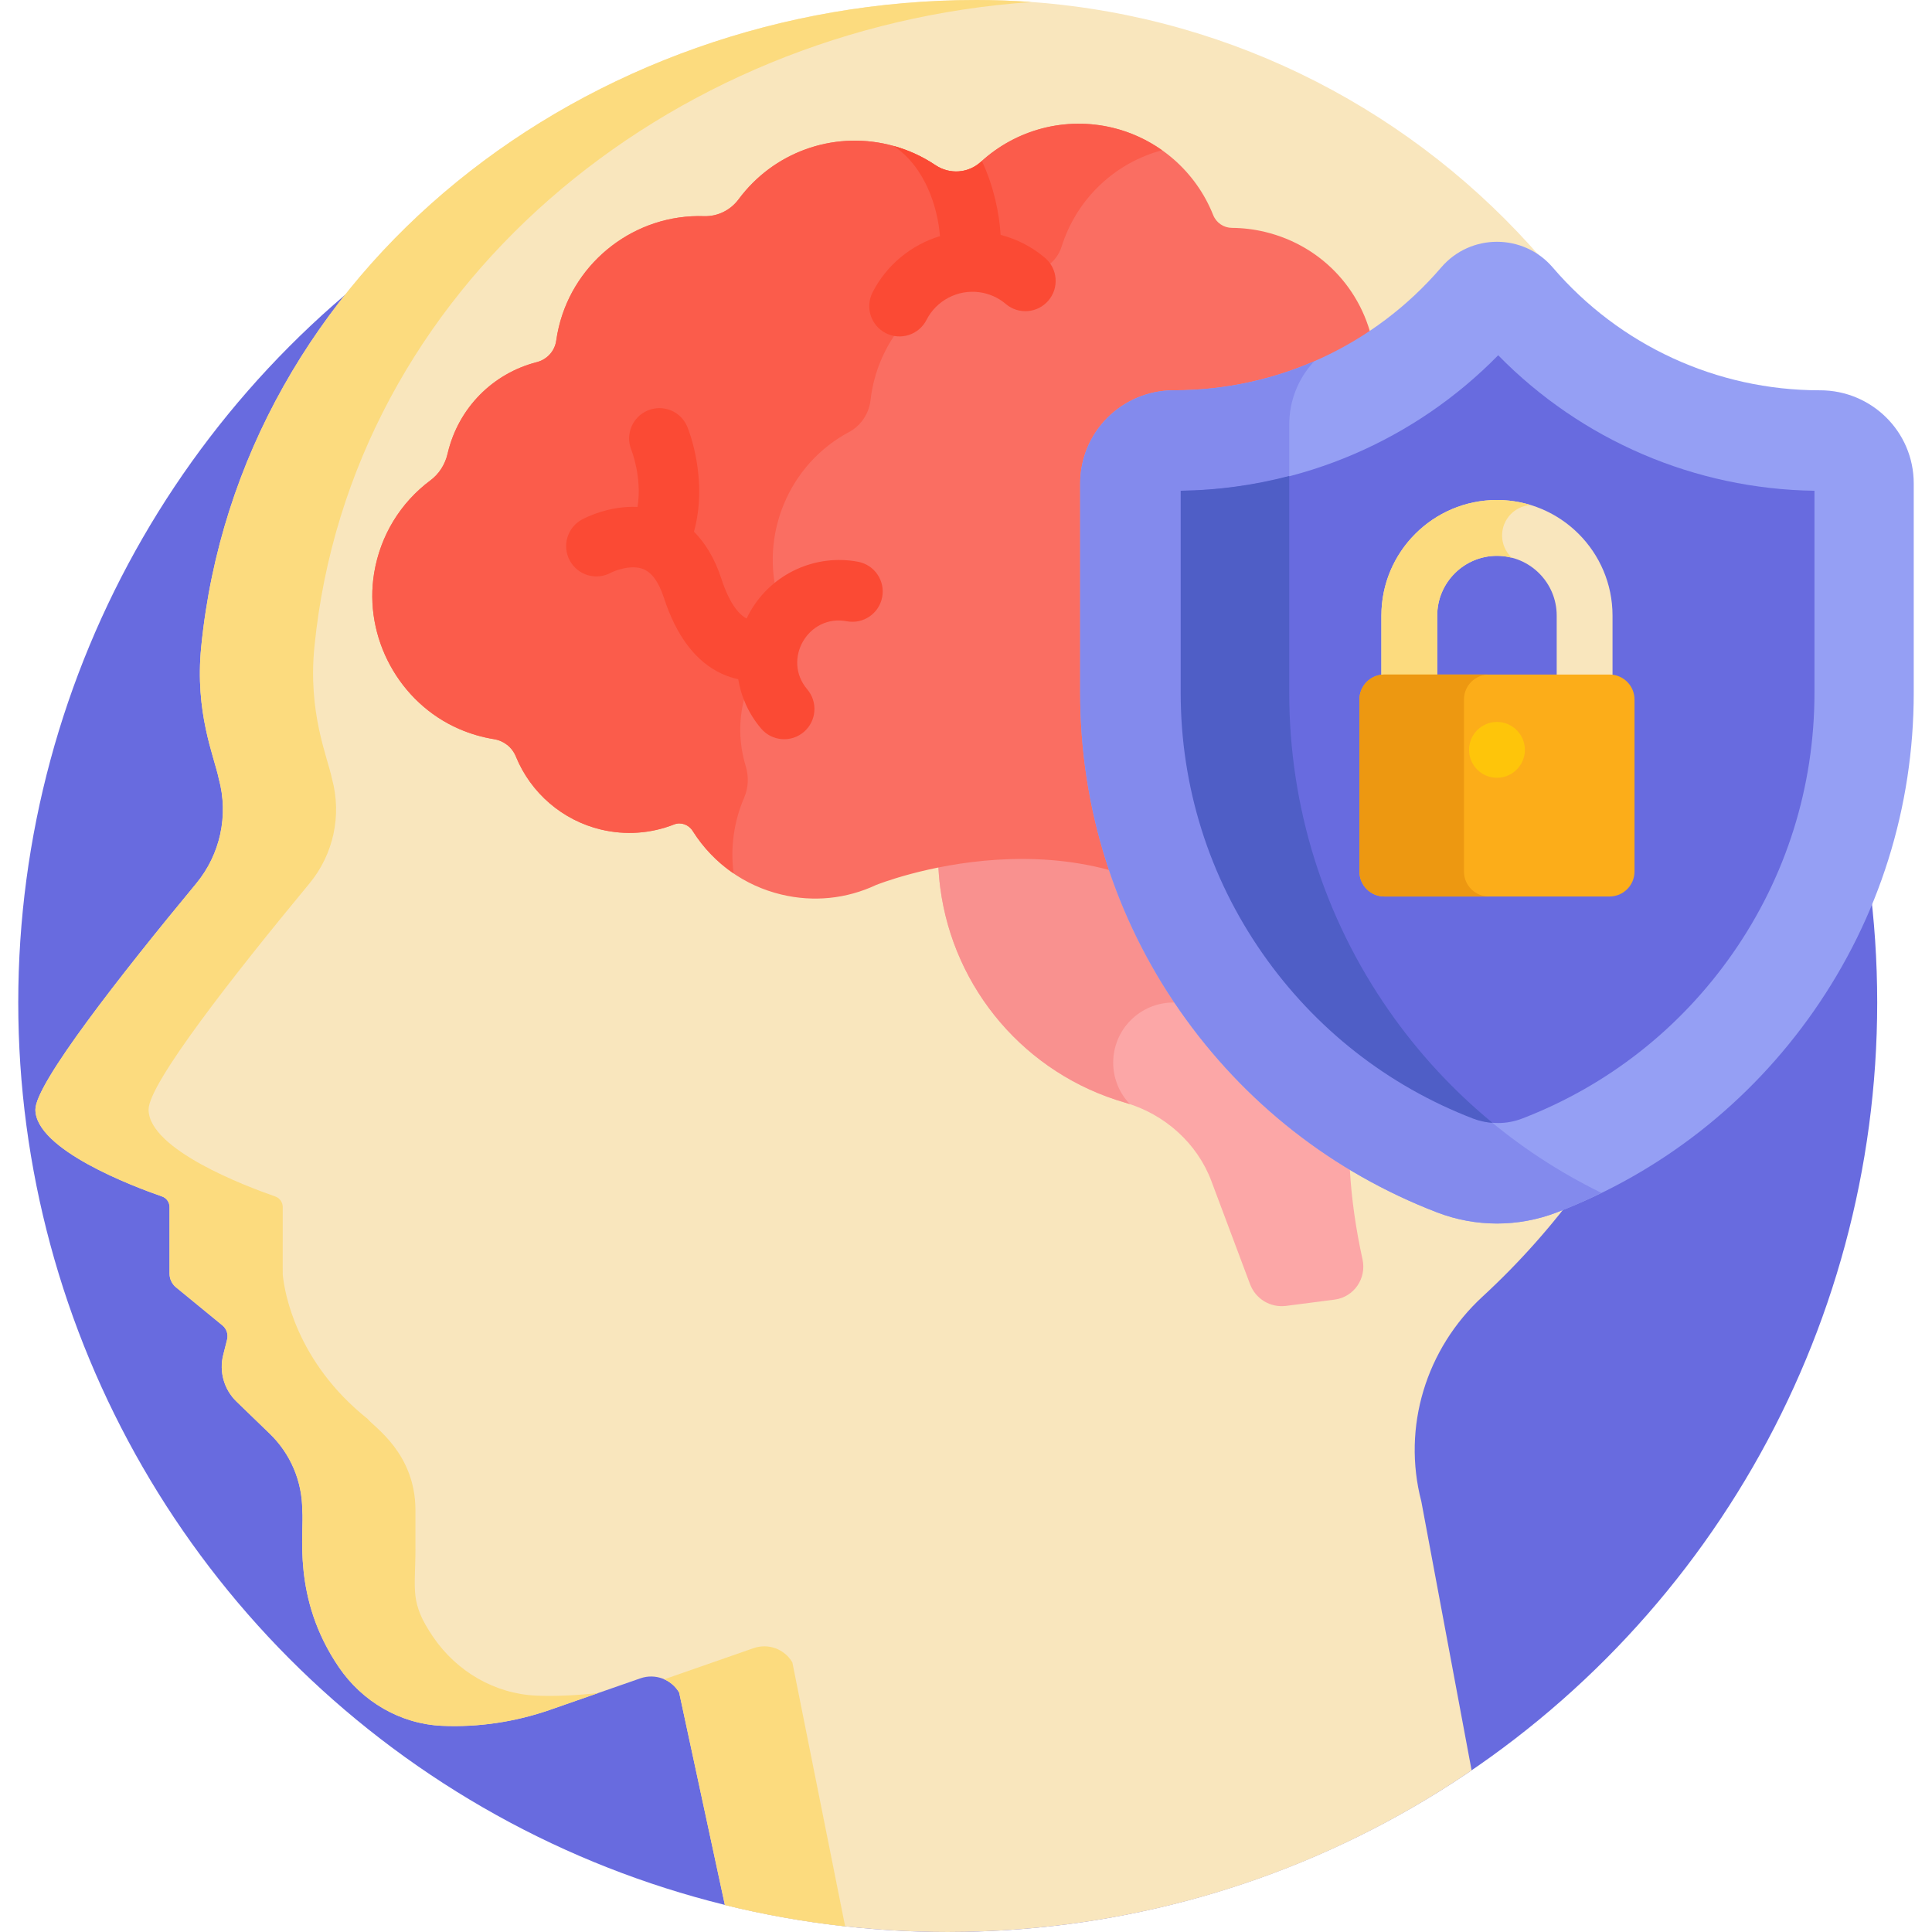
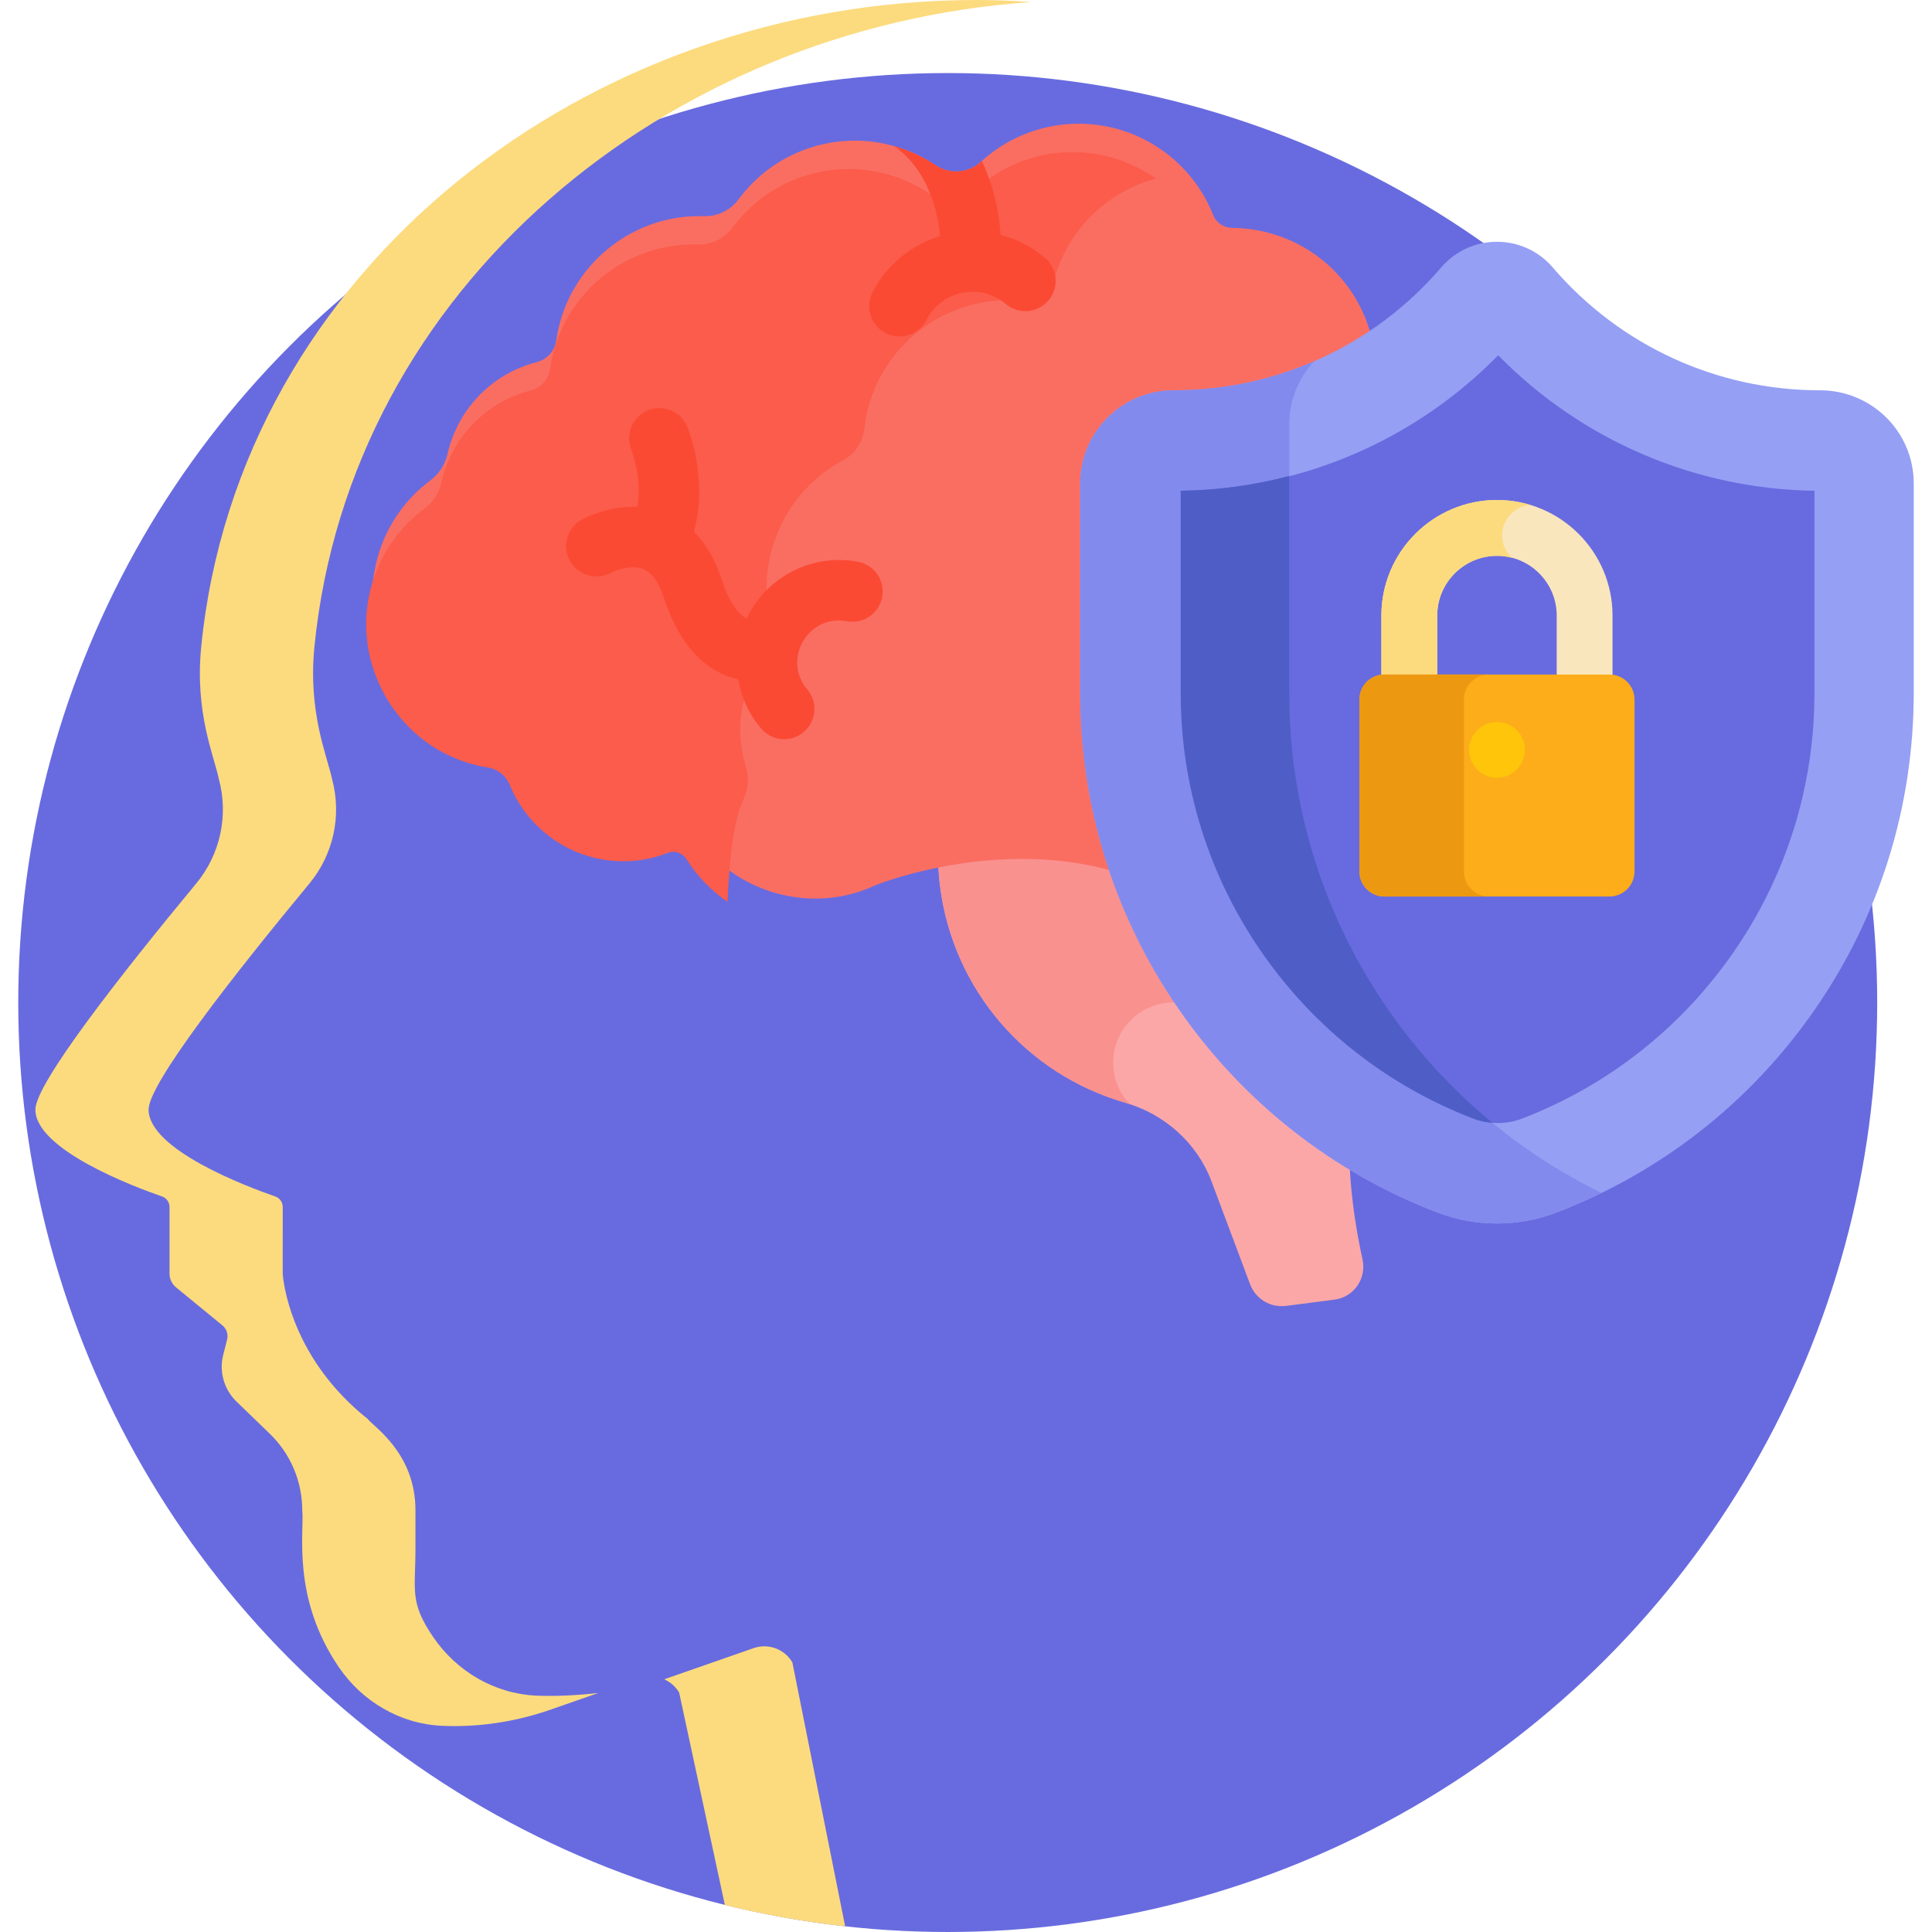
<svg xmlns="http://www.w3.org/2000/svg" version="1.1" id="Capa_1" x="0px" y="0px" viewBox="0 0 512 512" style="enable-background:new 0 0 512 512;" xml:space="preserve">
  <circle style="fill:#686BDF;" cx="251.158" cy="265.68" r="246.32" />
-   <path style="fill:#F9E6BD;" d="M389.99,469.162L389.99,469.162l-13.325-71.275c-5.145-19.7,1.247-40.474,16.219-54.271  c39.262-36.178,63.861-88.023,63.861-145.621C456.745,88.645,368.1,0,258.75,0C155.598,0,63.302,71.305,53.331,171.337  c-1.747,17.524,3.378,28.939,4.663,35.089c2.622,9.664,0.389,19.998-5.996,27.712c-20.089,24.269-42.62,53.024-42.62,59.904  c0,10.63,26.063,20.432,33.557,23.03c1.194,0.414,1.992,1.536,1.992,2.8v17.652c0,1.408,0.631,2.741,1.72,3.634l12.296,10.082  c1.106,0.907,1.589,2.371,1.239,3.758l-1.029,4.08c-1.122,4.448,0.22,9.157,3.518,12.345l8.831,8.538  c5.495,5.313,8.597,12.628,8.597,20.271c0.599,5.718-2.919,23.084,9.714,41.612l0,0c6.215,9.115,16.287,15.023,27.308,15.514  c9.681,0.431,19.452-1.035,28.727-4.268l23.865-8.317c3.887-1.354,8.188,0.227,10.272,3.777l12.117,56.305  c18.922,4.657,38.697,7.144,59.056,7.144C300.857,512,349.07,497.137,389.99,469.162z" />
  <path style="fill:#FCDB7E;" d="M209.985,440.551c-2.083-3.549-6.385-5.131-10.272-3.777l-23.691,8.256  c1.613,0.71,3.017,1.91,3.963,3.521l12.117,56.305c10.382,2.555,21.021,4.452,31.872,5.648L209.985,440.551z" />
  <path style="fill:#FCA7A7;" d="M361.086,333.779c-3.603-16.403-4.483-31.778-2.616-45.7l0.184-1.377l-1.378,0.173  c-24.682,3.106-47.362-14.447-50.554-39.118c-0.597-4.616-0.485-9.265,0.331-13.819l0.146-0.815l-0.751-0.346  c-20.53-9.461-42.301-8.092-56.946-5.279l-0.898,0.173l0.031,0.914c0.076,2.245,0.253,4.448,0.525,6.547  c3.505,27.086,22.73,49.488,48.977,57.072c10.601,3.063,19.163,10.844,22.901,20.815l10.235,27.295  c1.453,3.876,5.338,6.296,9.568,5.758l12.82-1.659C358.884,343.738,362.172,338.728,361.086,333.779z" />
  <path style="fill:#F9918F;" d="M295.009,281.618c0-8.803,7.137-15.94,15.94-15.94c0.766,0,1.514,0.073,2.252,0.177  c-3.34-5.344-5.62-11.459-6.479-18.097c-0.597-4.616-0.485-9.265,0.331-13.819l0.146-0.815l-0.751-0.346  c-20.53-9.462-42.301-8.092-56.946-5.279l-0.898,0.173l0.031,0.914c0.076,2.245,0.253,4.448,0.525,6.547  c3.505,27.086,22.73,49.488,48.978,57.072c0.438,0.127,0.868,0.274,1.299,0.416C296.699,289.76,295.009,285.89,295.009,281.618z" />
-   <path style="fill:#FB4A34;" d="M381.123,219.815c-1.739,0.932-2.788,2.773-2.729,4.745c0.102,3.403-0.342,6.893-1.434,10.356  c-4.115,13.049-14.584,18.251-23.059,20.296c-6.458,1.559-13.258,0.743-19.209-2.21c-3.669-1.821-7.075-4.141-10.1-6.903  c-5.898-5.384-12.182-9.403-18.592-12.357c-0.818,4.558-0.966,9.315-0.34,14.151c3.286,25.391,26.533,43.311,51.924,40.025  c25.391-3.286,43.311-26.533,40.025-51.924c-1.055-8.154-4.177-15.531-8.76-21.689C386.516,216.464,383.917,218.317,381.123,219.815  z" />
  <path style="fill:#FA6E62;" d="M386.615,156.367c-1.641-1.24-2.192-3.471-1.31-5.307c1.176-2.449,2.094-5.035,2.728-7.689  c3.984-16.675-3.695-34.122-18.675-42.429c-2.808-1.557-4.663-4.25-5.092-7.388c-2.157-15.799-13.571-28.402-29.078-32.107  c-2.852-0.682-5.774-1.037-8.684-1.057c-2.22-0.015-4.182-1.35-4.998-3.401c-4.612-11.6-14.602-20.255-26.724-23.152  c-12.404-2.963-25.429,0.422-34.844,9.057c-3.317,3.044-8.266,3.402-12.034,0.873c-3.784-2.541-7.968-4.37-12.436-5.437  c-14.962-3.576-30.554,2.104-39.719,14.471c-2.17,2.929-5.596,4.588-9.137,4.488c-18.092-0.632-34.315,11.759-38.531,29.403  c-0.282,1.179-0.511,2.387-0.68,3.588c-0.388,2.754-2.416,4.989-5.166,5.696c-11.713,3.011-20.735,12.181-23.565,24.026l-0.044,0.19  c-0.662,2.891-2.273,5.409-4.535,7.092c-7.981,5.937-13.283,14.642-14.93,24.511c-2.853,17.09,6.617,34.495,22.517,41.387  c2.963,1.284,6.062,2.192,9.212,2.698c2.643,0.426,4.818,2.145,5.818,4.596c3.952,9.692,12.38,16.93,22.544,19.358  c6.493,1.551,13.2,1.085,19.397-1.349c1.779-0.702,3.851,0.029,4.925,1.734c5.37,8.522,13.72,14.505,23.512,16.845  c8.513,2.034,17.195,1.154,25.065-2.525c0.54-0.22,54.355-21.763,91.723,12.348c3.085,2.816,6.566,5.196,10.346,7.071  c4.129,2.05,8.642,3.096,13.156,3.096c2.276,0,4.552-0.266,6.779-0.804c8.493-2.051,19.522-7.362,23.827-21.014  c1.093-3.467,1.592-7.07,1.483-10.711c-0.048-1.583,0.782-3.027,2.166-3.77c9.647-5.174,16.637-14.242,19.179-24.877  C404.349,181.064,398.777,165.554,386.615,156.367z" />
-   <path style="fill:#FB5C4B;" d="M197.224,211.357c1.118-2.589,1.253-5.575,0.382-8.41l-0.057-0.187  c-3.472-11.673-0.244-24.126,8.395-32.589c2.028-1.988,2.666-4.937,1.626-7.516c-0.454-1.125-0.86-2.285-1.205-3.448  c-5.171-17.388,2.684-36.23,18.667-44.729c3.117-1.684,5.254-4.833,5.669-8.455c1.754-15.292,12.417-28.007,27.163-32.392  c4.403-1.309,8.941-1.817,13.489-1.509c4.528,0.306,8.635-2.479,9.985-6.774c3.836-12.185,13.423-21.629,25.647-25.266  c0.326-0.097,0.655-0.172,0.982-0.26c-3.93-2.778-8.386-4.839-13.185-5.986c-12.404-2.963-25.429,0.422-34.844,9.057  c-3.317,3.044-8.266,3.402-12.034,0.873c-3.784-2.541-7.968-4.37-12.436-5.437c-14.963-3.576-30.554,2.104-39.719,14.471  c-2.17,2.929-5.596,4.588-9.137,4.488c-18.092-0.632-34.315,11.759-38.531,29.403c-0.282,1.179-0.511,2.387-0.68,3.588  c-0.388,2.754-2.416,4.989-5.166,5.696c-11.713,3.011-20.735,12.181-23.565,24.026l-0.044,0.19  c-0.662,2.891-2.273,5.409-4.535,7.092c-7.98,5.937-13.283,14.642-14.93,24.511c-2.853,17.091,6.617,34.495,22.517,41.387  c2.963,1.284,6.062,2.192,9.212,2.698c2.643,0.426,4.818,2.145,5.818,4.596c3.952,9.692,12.38,16.93,22.544,19.358  c6.493,1.551,13.2,1.085,19.397-1.349c1.779-0.702,3.851,0.029,4.925,1.734c2.85,4.522,6.545,8.32,10.842,11.247  C193.524,224.676,194.46,217.757,197.224,211.357z" />
+   <path style="fill:#FB5C4B;" d="M197.224,211.357c1.118-2.589,1.253-5.575,0.382-8.41l-0.057-0.187  c-3.472-11.673-0.244-24.126,8.395-32.589c-0.454-1.125-0.86-2.285-1.205-3.448  c-5.171-17.388,2.684-36.23,18.667-44.729c3.117-1.684,5.254-4.833,5.669-8.455c1.754-15.292,12.417-28.007,27.163-32.392  c4.403-1.309,8.941-1.817,13.489-1.509c4.528,0.306,8.635-2.479,9.985-6.774c3.836-12.185,13.423-21.629,25.647-25.266  c0.326-0.097,0.655-0.172,0.982-0.26c-3.93-2.778-8.386-4.839-13.185-5.986c-12.404-2.963-25.429,0.422-34.844,9.057  c-3.317,3.044-8.266,3.402-12.034,0.873c-3.784-2.541-7.968-4.37-12.436-5.437c-14.963-3.576-30.554,2.104-39.719,14.471  c-2.17,2.929-5.596,4.588-9.137,4.488c-18.092-0.632-34.315,11.759-38.531,29.403c-0.282,1.179-0.511,2.387-0.68,3.588  c-0.388,2.754-2.416,4.989-5.166,5.696c-11.713,3.011-20.735,12.181-23.565,24.026l-0.044,0.19  c-0.662,2.891-2.273,5.409-4.535,7.092c-7.98,5.937-13.283,14.642-14.93,24.511c-2.853,17.091,6.617,34.495,22.517,41.387  c2.963,1.284,6.062,2.192,9.212,2.698c2.643,0.426,4.818,2.145,5.818,4.596c3.952,9.692,12.38,16.93,22.544,19.358  c6.493,1.551,13.2,1.085,19.397-1.349c1.779-0.702,3.851,0.029,4.925,1.734c2.85,4.522,6.545,8.32,10.842,11.247  C193.524,224.676,194.46,217.757,197.224,211.357z" />
  <g>
    <path style="fill:#FB4A34;" d="M277.85,79.64c2.87-3.375,2.46-8.439-0.916-11.308c-3.422-2.909-7.437-4.97-11.76-6.089   c-0.371-6.03-1.886-12.992-4.963-19.583c-0.09,0.081-0.184,0.154-0.273,0.236c-3.317,3.044-8.266,3.402-12.034,0.873   c-3.379-2.268-7.077-3.965-11.011-5.064c8.441,5.77,11.599,16.363,12.21,23.872c-7.574,2.303-14.124,7.571-17.868,14.917   c-2.013,3.948-0.444,8.779,3.504,10.791c3.921,2.001,8.767,0.469,10.791-3.504c2.626-5.151,8.242-8.092,13.972-7.344   c2.614,0.347,5.048,1.425,7.04,3.118C269.915,83.427,274.979,83.017,277.85,79.64z" />
    <path style="fill:#FB4A34;" d="M227.396,148.871c-11.267-2.123-22.71,3.103-28.474,13.016c-0.386,0.663-0.735,1.34-1.059,2.025   c-2.139-1.081-4.624-4.187-6.683-10.516c-1.867-5.737-4.503-9.715-7.272-12.49c3.859-14.038-1.516-27.217-1.776-27.836   c-1.701-4.072-6.365-5.981-10.445-4.304c-4.081,1.68-6.031,6.361-4.376,10.452c0.036,0.089,2.911,7.353,1.641,15.116   c-7.615-0.346-13.856,2.875-14.734,3.353c-3.891,2.12-5.327,6.993-3.207,10.883c2.119,3.891,6.992,5.328,10.884,3.207   c0.921-0.503,5.343-2.25,8.58-0.963c2.279,0.907,4.111,3.445,5.445,7.546c3.337,10.256,8.518,17.054,15.4,20.205   c1.493,0.684,2.94,1.137,4.311,1.423c0.789,4.728,2.827,9.267,6.069,13.083c2.868,3.376,7.933,3.788,11.309,0.918   c3.376-2.869,3.788-7.932,0.919-11.308c-6.729-7.918,0.256-19.978,10.489-18.042c4.358,0.823,8.55-2.041,9.373-6.395   C234.613,153.89,231.751,149.694,227.396,148.871z" />
  </g>
  <path style="fill:#959FF4;" d="M380.82,321.292c-27.571-10.601-51.116-29.06-68.086-53.383  c-17.319-24.821-26.472-53.973-26.472-84.307v-55.459c0-13.67,11.09-24.71,24.823-24.71c0.011,0,0.021,0,0.032,0h0.101  c27.207,0,52.979-11.864,70.709-32.55c7.782-9.079,21.793-9.071,29.567-0.001c17.732,20.687,43.504,32.551,70.71,32.551h0.118  c0.011,0,0.021,0,0.031,0c13.558,0,24.808,10.894,24.808,24.71v55.459c0,30.344-9.157,59.502-26.481,84.324  c-16.97,24.315-40.511,42.768-68.079,53.366C402.372,325.225,391.091,325.24,380.82,321.292z" />
  <path style="fill:#838AED;" d="M368.135,267.909c-17.318-24.821-26.473-53.973-26.473-84.307v-71.068  c0-6.292,2.346-12.221,6.616-16.798c-11.56,5.02-24.148,7.697-37.062,7.697h-0.101c-0.011,0-0.021,0-0.032,0  c-13.725,0-24.823,11.031-24.823,24.71v55.459c0,30.333,9.154,59.485,26.472,84.307c16.971,24.323,40.515,42.782,68.086,53.383  c10.27,3.948,21.552,3.933,31.78,0c4.03-1.549,7.962-3.286,11.811-5.164C401.922,305.151,382.626,288.678,368.135,267.909z" />
  <path style="fill:#686BDF;" d="M313.219,130.055v53.548c0,24.855,7.497,48.738,21.682,69.068  c13.916,19.945,33.212,35.079,55.802,43.764c4.084,1.57,8.582,1.571,12.666,0c22.587-8.684,41.882-23.812,55.797-43.75  c14.189-20.329,21.688-44.217,21.688-69.081v-53.548c-31.686-0.442-61.74-13.383-83.817-35.908  C374.961,116.671,344.906,129.613,313.219,130.055z" />
  <path style="fill:#4F5EC6;" d="M395.526,297.558c-10.356-8.513-19.577-18.449-27.391-29.649  c-17.318-24.821-26.473-53.973-26.473-84.307v-57.468c-9.308,2.446-18.96,3.784-28.769,3.92v53.548  c0,24.855,7.497,48.738,21.682,69.068c13.916,19.945,33.212,35.079,55.802,43.764C392.044,297.075,393.779,297.44,395.526,297.558z" />
  <path style="fill:#F9E6BD;" d="M419.94,191.088c-4.086,0-7.398-3.312-7.398-7.398v-20.56c0-8.729-7.102-15.831-15.832-15.831  c-8.73,0-15.831,7.102-15.831,15.831v20.56c0,4.086-3.312,7.398-7.398,7.398s-7.398-3.312-7.398-7.398v-20.56  c0-16.888,13.739-30.627,30.627-30.627s30.627,13.739,30.627,30.627v20.56C427.339,187.777,424.026,191.088,419.94,191.088z" />
  <path style="fill:#FCDB7E;" d="M398.07,141.903c0-4.29,3.339-7.792,7.558-8.071c-2.823-0.861-5.816-1.328-8.918-1.328  c-16.888,0-30.627,13.739-30.627,30.627v20.56c0,4.086,3.312,7.398,7.398,7.398s7.398-3.312,7.398-7.398v-20.56  c0-8.729,7.102-15.831,15.831-15.831c1.361,0,2.674,0.191,3.935,0.515C399.065,146.336,398.07,144.238,398.07,141.903z" />
  <path style="fill:#FCAD19;" d="M426.539,237.581h-59.653c-3.657,0-6.622-2.965-6.622-6.622V185.38c0-3.657,2.965-6.622,6.622-6.622  h59.653c3.657,0,6.622,2.965,6.622,6.622v45.579C433.159,234.616,430.195,237.581,426.539,237.581z" />
  <path style="fill:#ED9811;" d="M387.964,230.959V185.38c0-3.657,2.964-6.622,6.622-6.622h-27.701c-3.657,0-6.622,2.965-6.622,6.622  v45.579c0,3.657,2.965,6.622,6.622,6.622h27.701C390.928,237.581,387.964,234.616,387.964,230.959z" />
  <path style="fill:#FEC50A;" d="M396.714,206.116c-4.078,0-7.398-3.296-7.398-7.398c0-4.088,3.321-7.398,7.398-7.398  c4.069,0,7.398,3.325,7.398,7.398C404.112,202.787,400.802,206.116,396.714,206.116z" />
  <path style="fill:#FCDB7E;" d="M142.121,449.359c-11.021-0.491-21.093-6.399-27.308-15.514l0,0  c-6.329-9.282-4.714-12.256-4.714-23.49v-10.122c0-15.145-11.07-22.114-12.679-24.218c-19.105-15.235-22.021-33.899-22.429-37.759  c-0.124-0.782-0.038,0.164-0.064-18.384c0-1.264-0.798-2.386-1.992-2.8c-7.493-2.598-33.557-12.4-33.557-23.03  c0-6.88,22.531-35.635,42.619-59.905c6.384-7.714,8.617-18.048,5.996-27.712c-1.263-6.047-6.412-17.541-4.663-35.089  C92.804,76.308,176.573,7.213,273.365,0.538C268.539,0.186,263.667,0,258.75,0C155.598,0,63.302,71.305,53.331,171.337  c-1.747,17.524,3.378,28.939,4.663,35.089c2.622,9.664,0.389,19.998-5.996,27.712c-20.089,24.269-42.62,53.024-42.62,59.904  c0,10.63,26.063,20.432,33.557,23.03c1.194,0.414,1.992,1.536,1.992,2.8v17.652c0,1.408,0.631,2.741,1.72,3.634l12.296,10.082  c1.106,0.907,1.589,2.371,1.239,3.758l-1.029,4.08c-1.122,4.448,0.22,9.157,3.518,12.345l8.831,8.538  c5.495,5.313,8.597,12.628,8.597,20.271c0.599,5.718-2.919,23.084,9.714,41.612l0,0c6.215,9.115,16.287,15.023,27.308,15.514  c9.681,0.431,19.452-1.035,28.727-4.268l12.71-4.43C152.687,449.327,146.808,449.568,142.121,449.359z" />
  <g>
</g>
  <g>
</g>
  <g>
</g>
  <g>
</g>
  <g>
</g>
  <g>
</g>
  <g>
</g>
  <g>
</g>
  <g>
</g>
  <g>
</g>
  <g>
</g>
  <g>
</g>
  <g>
</g>
  <g>
</g>
  <g>
</g>
</svg>